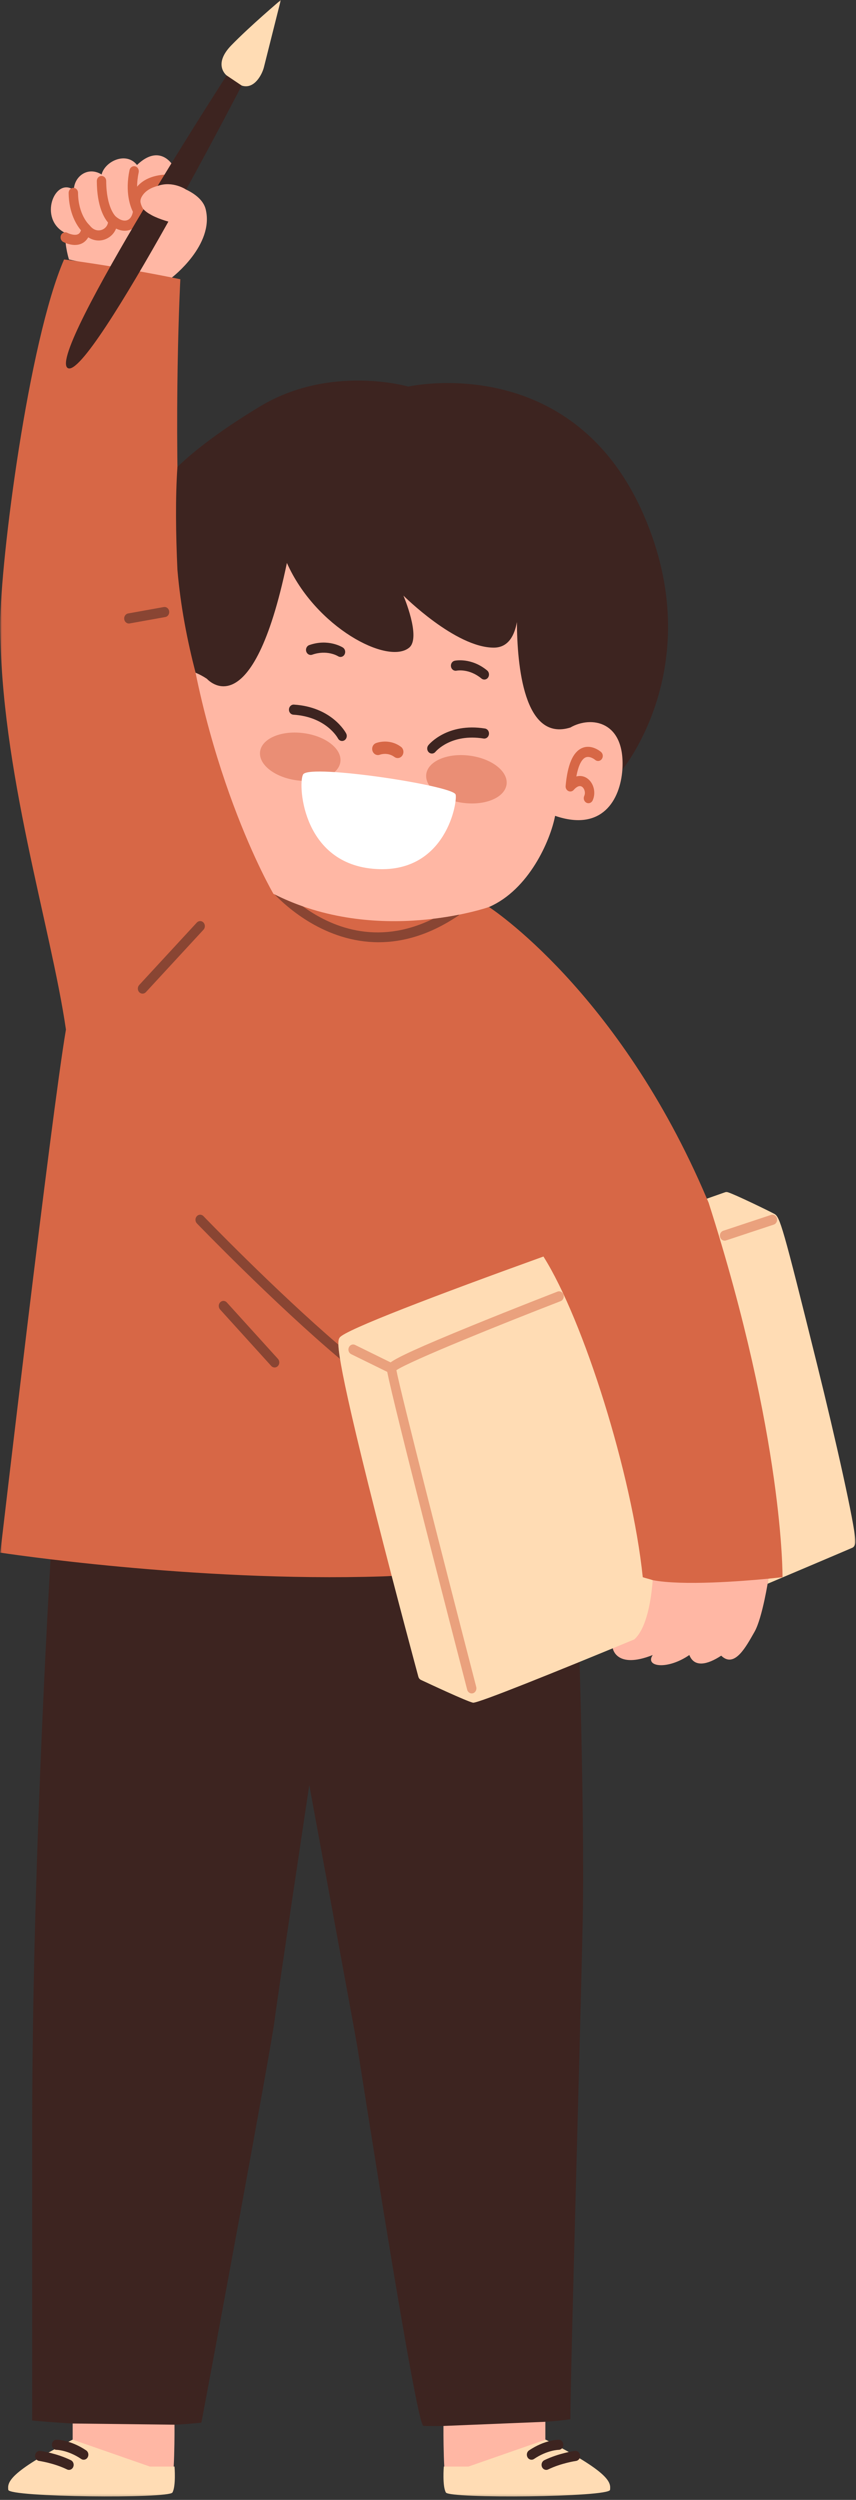
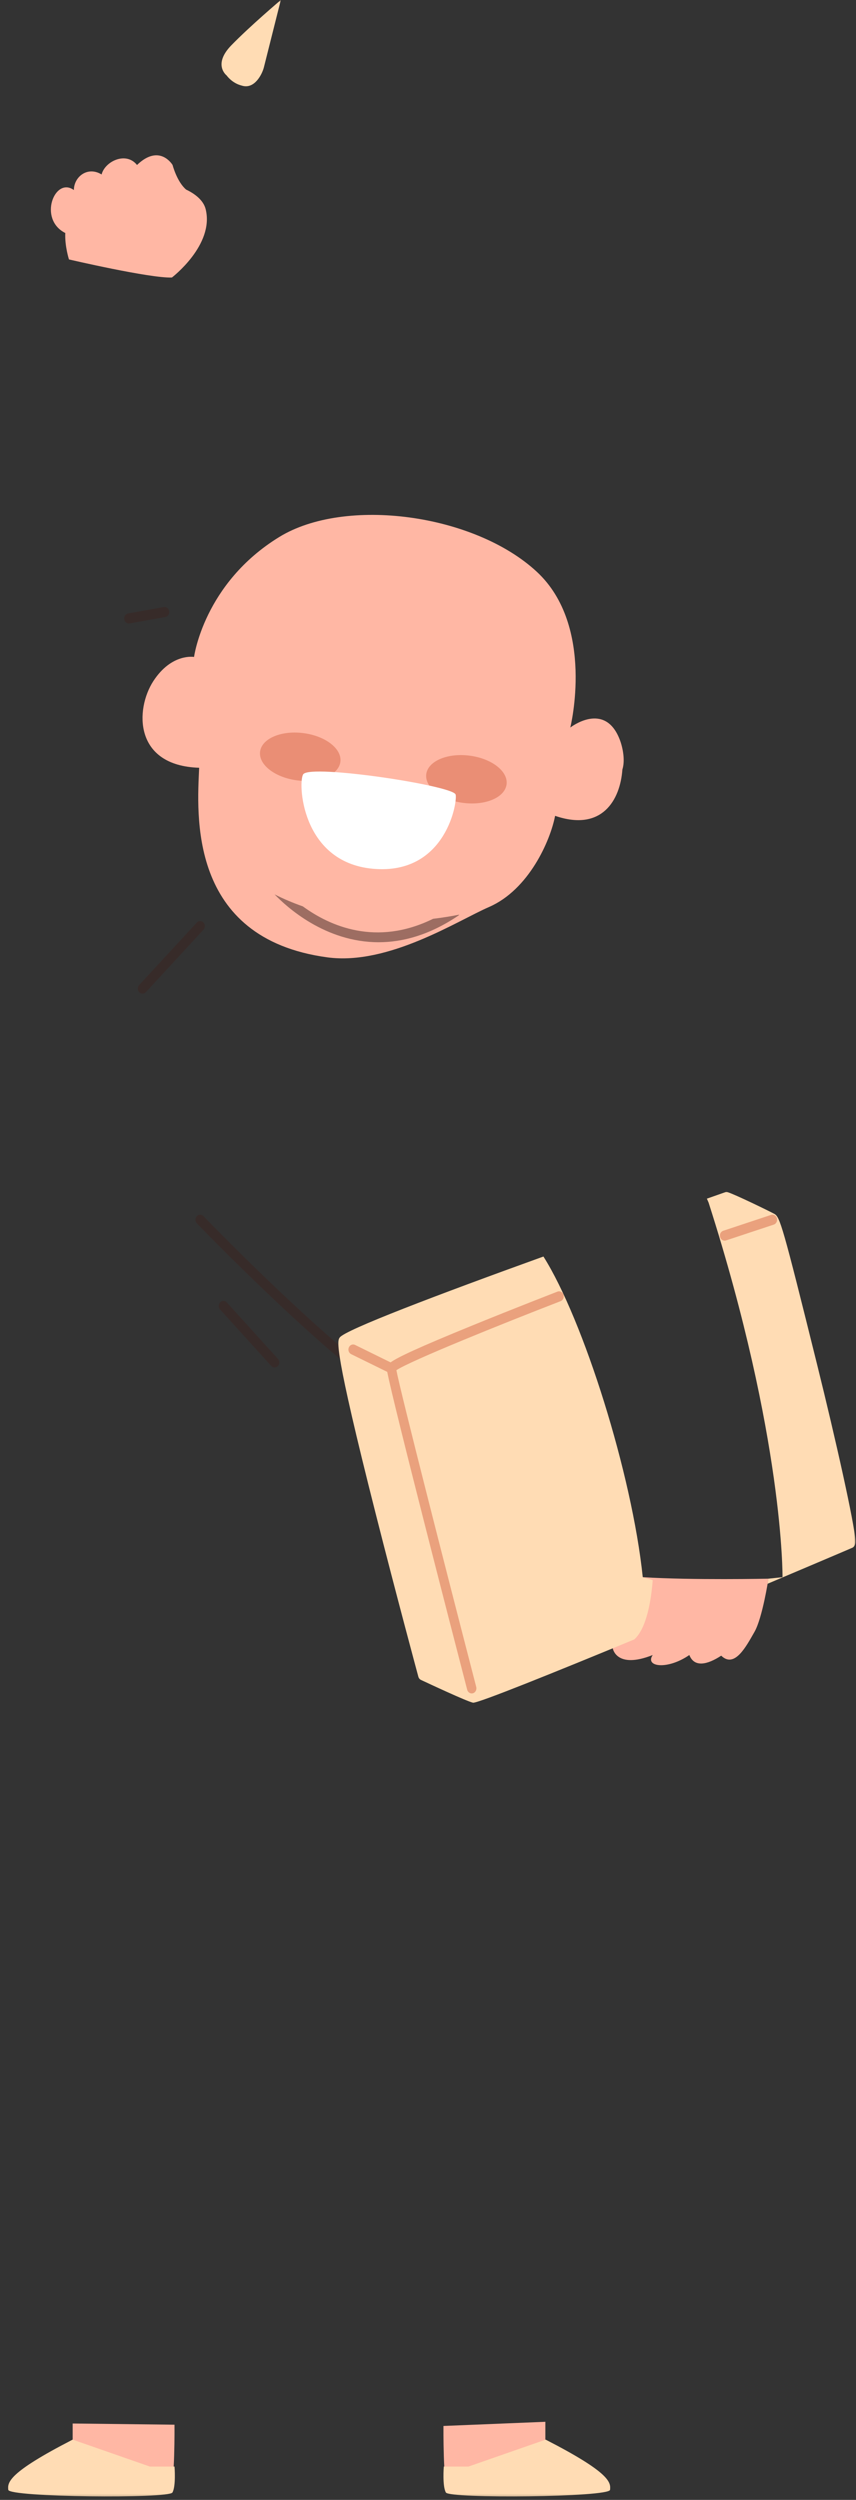
<svg xmlns="http://www.w3.org/2000/svg" width="209" height="610" viewBox="0 0 209 610" fill="none">
  <rect x="0" y="0" width="209" height="610" fill="#333333" stroke="none" />
-   <path d="M140.772 381.762C140.772 381.762 142.864 439.78 142.268 468.789C141.666 497.798 139.27 578.379 139.27 590.306C133.361 591.396 105.148 592.24 103.354 591.92C101.554 591.599 87.785 502.632 87.189 499.091C86.588 495.545 75.513 435.593 75.513 435.593C75.513 435.593 67.947 485.871 67.047 492.964C66.147 500.058 51.565 578.582 49.169 591.156C32.03 593.009 7.859 590.633 7.859 590.633C7.859 590.633 7.859 586.759 7.859 519.073C7.859 451.387 12.65 375.314 12.65 375.314L140.772 381.762ZM140.772 381.762C140.772 381.762 142.864 439.78 142.268 468.789C141.666 497.798 139.27 578.379 139.27 590.306C133.361 591.396 105.148 592.24 103.354 591.92C101.554 591.599 87.785 502.632 87.189 499.091C86.588 495.545 75.513 435.593 75.513 435.593C75.513 435.593 67.947 485.871 67.047 492.964C66.147 500.058 51.565 578.582 49.169 591.156C32.03 593.009 7.859 590.633 7.859 590.633C7.859 590.633 7.859 586.759 7.859 519.073C7.859 451.387 12.65 375.314 12.65 375.314L140.772 381.762Z" fill="#3D2420" />
  <path d="M151.961 187.774C151.439 195.231 146.968 202.996 135.533 199.073C134.364 205.176 129.102 217.109 119.398 221.321C111.751 224.634 94.842 235.619 79.933 233.606C45.696 228.988 48.155 198.371 48.625 187.343C32.661 186.85 32.982 173.063 37.441 166.197C41.907 159.331 47.381 160.304 47.381 160.304C47.381 160.304 49.742 142.342 68.188 131.03C84.306 121.141 115.815 125.377 131.062 139.515C145.381 152.792 139.247 177.527 139.247 177.527C139.247 177.527 147.605 171 151.285 180.391C152.087 182.435 152.666 185.569 151.961 187.774ZM41.975 67.716C41.975 67.716 52.368 59.791 50.218 51.053C49.674 48.83 47.513 47.242 45.443 46.262C43.191 44.347 42.136 40.259 42.136 40.259C42.136 40.259 38.995 34.938 33.452 40.259C30.758 36.872 25.599 39.39 24.808 42.574C21.369 40.474 18.039 43.159 18.039 46.379C13.396 42.999 9.206 53.473 15.941 56.86C15.792 60.08 16.841 63.307 16.841 63.307C16.841 63.307 36.725 67.944 41.975 67.716ZM17.741 591.365V595.3C17.741 595.3 3.371 603.04 2.62 606.261C1.874 609.487 40.342 607.874 41.534 607.227C42.732 606.587 42.606 591.654 42.606 591.654L17.741 591.365ZM108.277 591.962C108.277 591.962 108.157 606.587 109.355 607.227C110.553 607.874 149.015 609.487 148.27 606.261C147.519 603.04 133.154 595.3 133.154 595.3V590.946L108.277 591.962ZM156.936 384.853C156.936 384.853 156.604 393.424 153.125 396.485C148.986 398.51 149.611 402.205 149.611 402.205C149.611 402.205 150.431 407.384 159.367 403.843C157.383 406.743 162.921 407.55 168.309 403.843C169.507 406.903 172.648 406.257 176.093 404.003C179.383 407.224 182.266 401.583 184.209 398.203C186.158 394.816 187.625 385.216 187.625 385.216C187.625 385.216 169.1 385.61 156.936 384.853Z" fill="#FFB7A4" />
  <path d="M83.12 185.804C82.793 189 78.139 191.075 72.716 190.441C67.299 189.807 63.167 186.697 63.488 183.501C63.814 180.299 68.469 178.224 73.891 178.865C79.314 179.499 83.441 182.608 83.12 185.804ZM114.468 184.363C109.045 183.729 104.391 185.804 104.064 189C103.743 192.196 107.876 195.306 113.293 195.94C118.715 196.58 123.37 194.505 123.696 191.303C124.017 188.107 119.89 184.998 114.468 184.363Z" fill="#D76746" fill-opacity="0.5" />
  <path d="M74.069 188.889C76.155 186.487 110.014 191.61 111.218 193.815C111.848 194.973 109.189 213.649 91.035 211.986C73.306 210.367 72.716 190.44 74.069 188.889ZM74.069 188.889C76.155 186.487 110.014 191.61 111.218 193.815C111.848 194.973 109.189 213.649 91.035 211.986C73.306 210.367 72.716 190.44 74.069 188.889Z" fill="white" />
  <mask id="mask0_29_172" style="mask-type:luminance" maskUnits="userSpaceOnUse" x="0" y="39" width="195" height="349">
    <path d="M0 39.016H194.481V387.397H0V39.016Z" fill="white" />
  </mask>
  <g mask="url(#mask0_29_172)">
-     <path d="M119.397 221.322C119.397 221.322 151.038 241.722 172.59 292.487C202.402 350.795 191.059 384.853 191.059 384.853C191.059 384.853 188.605 385.691 187.625 385.216C181.022 385.851 166.675 386.965 159.367 385.58C158.535 385.931 157.034 386.202 156.248 385.808C144.246 347.279 132.105 333.682 132.105 333.682C132.105 333.682 139.425 383.215 93.34 384.662C47.255 386.116 0.074 378.862 0.074 378.862C0.074 378.862 12.513 272.172 16.101 251.224C12.421 225.989 0.074 187.774 0.074 152.269C0.074 136.794 6.964 83.29 15.643 63.308C30.311 65.241 44.033 68.141 44.033 68.141C44.033 68.141 42.285 100.698 44.033 138.728C48.172 186.432 66.76 218.107 66.76 218.107C91.987 230.928 119.397 221.322 119.397 221.322ZM43.873 42.79C43.563 42.728 36.897 41.534 33.475 45.549C33.48 44.533 33.584 43.369 33.865 42.063C34.002 41.398 33.618 40.733 32.999 40.586C32.374 40.432 31.767 40.85 31.623 41.515C30.477 46.953 31.853 50.475 32.449 51.676C32.277 52.673 31.824 53.394 31.171 53.683C30.362 54.046 29.296 53.732 28.259 52.821C28.253 52.815 28.247 52.815 28.241 52.809C28.241 52.809 28.241 52.803 28.236 52.796C28.213 52.778 25.96 50.74 25.931 44.163C25.931 43.48 25.416 42.932 24.785 42.932C24.785 42.932 24.785 42.932 24.779 42.932C24.149 42.932 23.633 43.492 23.639 44.169C23.662 50.389 25.467 53.24 26.367 54.287C26.247 55.179 25.599 55.771 25.009 56.023C24.607 56.202 23.18 56.645 21.93 55.038C21.902 55.001 21.862 54.976 21.827 54.939C21.81 54.921 21.804 54.902 21.787 54.884C21.678 54.785 19.105 52.365 19.053 47.057C19.047 46.374 18.549 45.826 17.895 45.832C17.259 45.838 16.755 46.398 16.76 47.082C16.806 52.07 18.784 55.026 19.77 56.202C19.54 56.873 19.219 57.058 19.093 57.125C18.268 57.575 16.863 57.033 16.439 56.811C15.872 56.51 15.184 56.756 14.903 57.365C14.622 57.975 14.851 58.72 15.419 59.022C15.608 59.127 16.869 59.773 18.297 59.773C18.893 59.773 19.523 59.656 20.113 59.342C20.578 59.09 21.117 58.659 21.547 57.907C22.859 58.763 24.424 58.936 25.863 58.32C27.026 57.821 27.898 56.904 28.345 55.777C29.611 56.405 30.907 56.479 32.047 55.968C33.056 55.524 33.824 54.668 34.294 53.541C34.77 53.905 35.166 54.114 35.269 54.157C35.412 54.225 35.945 54.046 36.089 54.046C36.541 54.046 36.966 53.763 37.149 53.283C37.39 52.655 36.983 52.415 36.398 52.15C35.899 51.928 34.845 51.417 34.352 49.57C34.22 49.089 34.289 48.578 34.61 47.999C35.424 46.528 37.017 45.746 38.484 45.37C39.723 44.003 43.563 43.092 43.592 44.169C43.615 44.847 44.692 44.89 44.801 44.219C44.91 43.547 44.497 42.907 43.873 42.79ZM98.252 184.32C97.816 185.01 96.951 185.182 96.309 184.714C94.618 183.47 92.818 184.129 92.744 184.16C92.434 184.277 92.107 184.271 91.821 184.166C91.431 184.024 91.104 183.698 90.955 183.255C90.692 182.479 91.053 181.623 91.775 181.333C91.907 181.278 94.979 180.083 97.891 182.226C98.527 182.694 98.693 183.636 98.252 184.32ZM144.704 195.305C145.547 193.476 144.996 191.136 143.454 189.985C142.744 189.455 141.781 189.172 140.72 189.468C141.334 186.093 142.337 185.108 142.944 184.831C144.028 184.344 145.283 185.397 145.306 185.416C145.799 185.847 146.515 185.767 146.917 185.237C147.318 184.714 147.249 183.932 146.756 183.501C146.664 183.421 144.44 181.487 142.079 182.546C139.878 183.532 138.577 186.549 138.101 191.783C138.055 192.306 138.324 192.805 138.771 193.027C139.219 193.242 139.74 193.132 140.078 192.75C140.531 192.233 141.391 191.451 142.148 192.011C142.686 192.417 143.019 193.403 142.646 194.215C142.365 194.825 142.6 195.564 143.168 195.872C143.328 195.958 143.506 195.995 143.678 195.995C144.096 195.995 144.503 195.742 144.704 195.305Z" fill="#D76746" />
-   </g>
+     </g>
  <path d="M67.047 218.243C69.334 219.394 71.644 220.361 73.943 221.168C80.495 225.946 91.838 231.032 105.744 224.197C108.134 223.914 110.289 223.551 112.141 223.181C112.072 223.268 112.003 223.354 111.911 223.421C104.867 228.181 98.287 229.918 92.434 229.918C79.365 229.918 69.93 221.254 67.047 218.243ZM31.652 152.127L40.365 150.563C40.99 150.452 41.408 149.818 41.305 149.141C41.202 148.469 40.617 148.02 39.986 148.124L31.28 149.689C30.649 149.806 30.231 150.44 30.334 151.111C30.425 151.714 30.913 152.146 31.463 152.146C31.526 152.146 31.589 152.139 31.652 152.127ZM35.619 242.098L49.685 226.858C50.132 226.377 50.132 225.589 49.679 225.109C49.232 224.628 48.504 224.635 48.057 225.115L33.985 240.355C33.544 240.842 33.544 241.624 33.991 242.104C34.214 242.344 34.507 242.461 34.805 242.461C35.097 242.461 35.389 242.344 35.619 242.098ZM67.047 333.682C66.749 333.682 66.451 333.559 66.222 333.307L53.737 319.532C53.296 319.039 53.302 318.257 53.755 317.783C54.213 317.309 54.935 317.315 55.377 317.808L67.867 331.582C68.308 332.075 68.302 332.857 67.85 333.331C67.626 333.565 67.334 333.682 67.047 333.682ZM83.022 331.607C66.921 318.054 48.309 298.768 48.074 298.528C47.616 298.053 47.604 297.271 48.046 296.779C48.487 296.286 49.209 296.274 49.668 296.748C49.891 296.982 67.093 314.803 82.621 328.116C82.644 328.861 82.759 329.963 83.022 331.607Z" fill="#3D2420" fill-opacity="0.5" />
  <mask id="mask1_29_172" style="mask-type:luminance" maskUnits="userSpaceOnUse" x="0" y="0" width="209" height="610">
-     <path d="M0.785 0H209V609.667H0.785V0Z" fill="white" />
+     <path d="M0.785 0H209V609.667H0.785V0" fill="white" />
  </mask>
  <g mask="url(#mask1_29_172)">
    <path d="M132.684 306.607C106.684 315.985 84.146 324.55 82.931 326.385C82.363 327.241 81.412 328.676 91.729 369.36C96.756 389.195 102.087 408.936 102.144 409.133C102.236 409.484 102.471 409.774 102.786 409.922C104.638 410.79 113.952 415.149 115.494 415.482C115.511 415.482 115.528 415.482 115.546 415.482C117.042 415.482 135.097 408.21 154.879 400.032C157.945 397.237 159 390.309 159.367 385.58C158.673 385.327 157.326 385.013 156.936 384.853C154.317 359.705 142.452 322.05 132.684 306.607ZM208.845 375.937C208.702 372.07 204.03 351.207 199.519 333.03C191.059 298.928 190.434 296.939 189.041 296.188C187.803 295.517 179.354 291.403 177.686 290.917C177.468 290.849 177.245 290.855 177.027 290.929C175.64 291.416 174.15 291.939 172.59 292.487C172.734 292.82 172.883 293.14 173.02 293.478C191.431 351.016 191.059 384.853 191.059 384.853L187.603 385.217L187.419 386.454C187.419 386.454 208.003 377.747 208.209 377.618C208.885 377.175 208.857 376.313 208.845 375.937ZM55.337 18.412C55.337 18.412 51.886 15.789 56.466 11.072C61.046 6.355 68.561 0 68.561 0C68.561 0 65.872 10.671 64.433 16.423C64.004 18.128 62.112 21.897 59.011 20.881C56.621 20.29 55.337 18.412 55.337 18.412ZM17.741 595.301L36.599 601.871H42.612C42.612 601.871 42.996 606.686 42.096 608.207C41.202 609.728 2.247 609.365 2.024 607.555C1.8 605.738 2.024 603.361 17.741 595.301ZM148.946 607.555C148.722 609.365 109.768 609.728 108.874 608.207C107.974 606.686 108.358 601.871 108.358 601.871H114.371L133.229 595.301C148.946 603.361 149.169 605.738 148.946 607.555Z" fill="#FFDCB4" />
  </g>
-   <path d="M41.11 54.077C30.729 72.581 19.191 91.59 16.514 89.792C13.877 88.019 24.332 69.022 35.051 51.072C36.312 52.476 39.035 53.48 41.11 54.077ZM45.443 46.263C52.986 32.538 59.011 20.881 59.011 20.881L55.337 18.412C55.337 18.412 47.289 30.863 38.485 45.37C42.164 44.04 45.443 46.263 45.443 46.263ZM70.549 173.088C70.509 173.772 70.991 174.357 71.627 174.394C79.572 174.905 82.392 179.948 82.523 180.188C82.736 180.588 83.12 180.81 83.521 180.81C83.71 180.81 83.905 180.761 84.083 180.65C84.639 180.317 84.833 179.56 84.518 178.969C84.381 178.704 81.039 172.528 71.764 171.931C71.145 171.887 70.589 172.405 70.549 173.088ZM104.592 181.832C104.173 182.343 104.219 183.119 104.689 183.569C104.907 183.778 105.182 183.877 105.451 183.877C105.767 183.877 106.082 183.741 106.305 183.47C106.46 183.285 110.186 178.944 118.079 180.213C118.71 180.311 119.288 179.843 119.38 179.172C119.478 178.495 119.042 177.867 118.417 177.768C109.229 176.296 104.775 181.604 104.592 181.832ZM76.218 159.757C79.824 158.488 82.432 160.058 82.552 160.138C82.736 160.249 82.936 160.305 83.137 160.305C83.527 160.305 83.911 160.089 84.123 159.701C84.444 159.116 84.266 158.359 83.721 158.008C83.578 157.915 80.145 155.773 75.502 157.411C74.9 157.62 74.573 158.316 74.768 158.968C74.969 159.615 75.611 159.972 76.218 159.757ZM43.322 139.054C44.108 148.143 45.73 156.296 47.748 164.147C48.619 164.51 49.553 164.991 50.522 165.637C50.522 165.637 61.516 178.211 70.051 137.361C77.009 153.075 94.687 162.349 99.909 158.032C102.883 155.569 98.499 145.335 98.499 145.335C98.499 145.335 111.195 158.032 120.561 158.032C124.155 158.032 125.634 154.997 126.207 151.789C126.259 162.392 127.915 181.056 139.247 177.528C144.36 174.591 152.717 175.939 151.961 187.774C151.961 187.774 173.1 162.257 157.16 125.643C139.597 85.303 99.685 94.331 99.685 94.331C99.685 94.331 80.689 88.807 63.47 99.183C52.322 105.901 46.234 111.104 43.322 113.937C42.806 121.326 42.921 130.396 43.322 139.054ZM117.546 165.563C117.758 165.736 118.004 165.822 118.245 165.822C118.589 165.822 118.933 165.656 119.157 165.342C119.541 164.8 119.449 164.024 118.945 163.605C115.07 160.403 111.172 161.191 111.011 161.228C110.392 161.364 109.991 162.01 110.112 162.675C110.232 163.34 110.834 163.778 111.453 163.655C111.573 163.63 114.525 163.07 117.546 165.563ZM20.429 600.202C20.222 600.202 20.01 600.147 19.827 600.017C16.588 597.838 13.831 597.788 13.803 597.788C13.172 597.782 12.662 597.228 12.668 596.544C12.668 595.867 13.178 595.319 13.808 595.319C13.946 595.319 17.213 595.35 21.042 597.924C21.575 598.281 21.741 599.044 21.403 599.623C21.185 599.999 20.813 600.202 20.429 600.202ZM16.841 602.684C16.68 602.684 16.52 602.647 16.37 602.573C13.149 601.009 9.601 600.504 9.567 600.498C8.936 600.411 8.495 599.79 8.575 599.112C8.655 598.435 9.228 597.973 9.859 598.047C10.014 598.072 13.774 598.601 17.311 600.319C17.89 600.602 18.148 601.335 17.884 601.957C17.695 602.413 17.276 602.684 16.841 602.684ZM129.778 600.202C129.984 600.202 130.196 600.147 130.386 600.017C133.624 597.838 136.376 597.788 136.404 597.788C137.035 597.782 137.551 597.228 137.545 596.544C137.545 595.867 137.035 595.319 136.398 595.319C136.261 595.319 132.999 595.35 129.17 597.924C128.632 598.281 128.471 599.044 128.804 599.623C129.021 599.999 129.394 600.202 129.778 600.202ZM133.372 602.684C133.527 602.684 133.687 602.647 133.842 602.573C137.058 601.009 140.611 600.504 140.646 600.498C141.271 600.411 141.718 599.79 141.637 599.112C141.551 598.435 140.978 597.973 140.354 598.047C140.193 598.072 136.439 598.601 132.896 600.319C132.323 600.602 132.065 601.335 132.323 601.957C132.518 602.413 132.931 602.684 133.372 602.684Z" fill="#3D2420" />
  <path d="M136.118 315.167C136.015 315.21 125.76 319.175 115.632 323.307C101.921 328.898 97.077 331.201 95.363 332.439L86.691 328.178C86.112 327.895 85.436 328.172 85.172 328.794C84.908 329.416 85.16 330.142 85.739 330.432L94.549 334.754C96.086 342.753 110.954 400.298 114.067 412.311C114.21 412.859 114.669 413.217 115.173 413.217C115.271 413.217 115.379 413.204 115.483 413.173C116.09 412.989 116.446 412.305 116.279 411.646C108.816 382.822 97.776 339.644 96.785 334.348C100.075 332.1 122.762 322.956 136.892 317.494C137.488 317.26 137.797 316.552 137.585 315.912C137.367 315.271 136.708 314.939 136.118 315.167ZM189.689 297.272C189.5 296.62 188.858 296.25 188.25 296.453L176.58 300.327C175.972 300.524 175.634 301.213 175.818 301.866C175.972 302.402 176.425 302.74 176.918 302.74C177.027 302.74 177.142 302.722 177.251 302.685L188.927 298.818C189.534 298.615 189.872 297.925 189.689 297.272Z" fill="#D76746" fill-opacity="0.5" />
</svg>